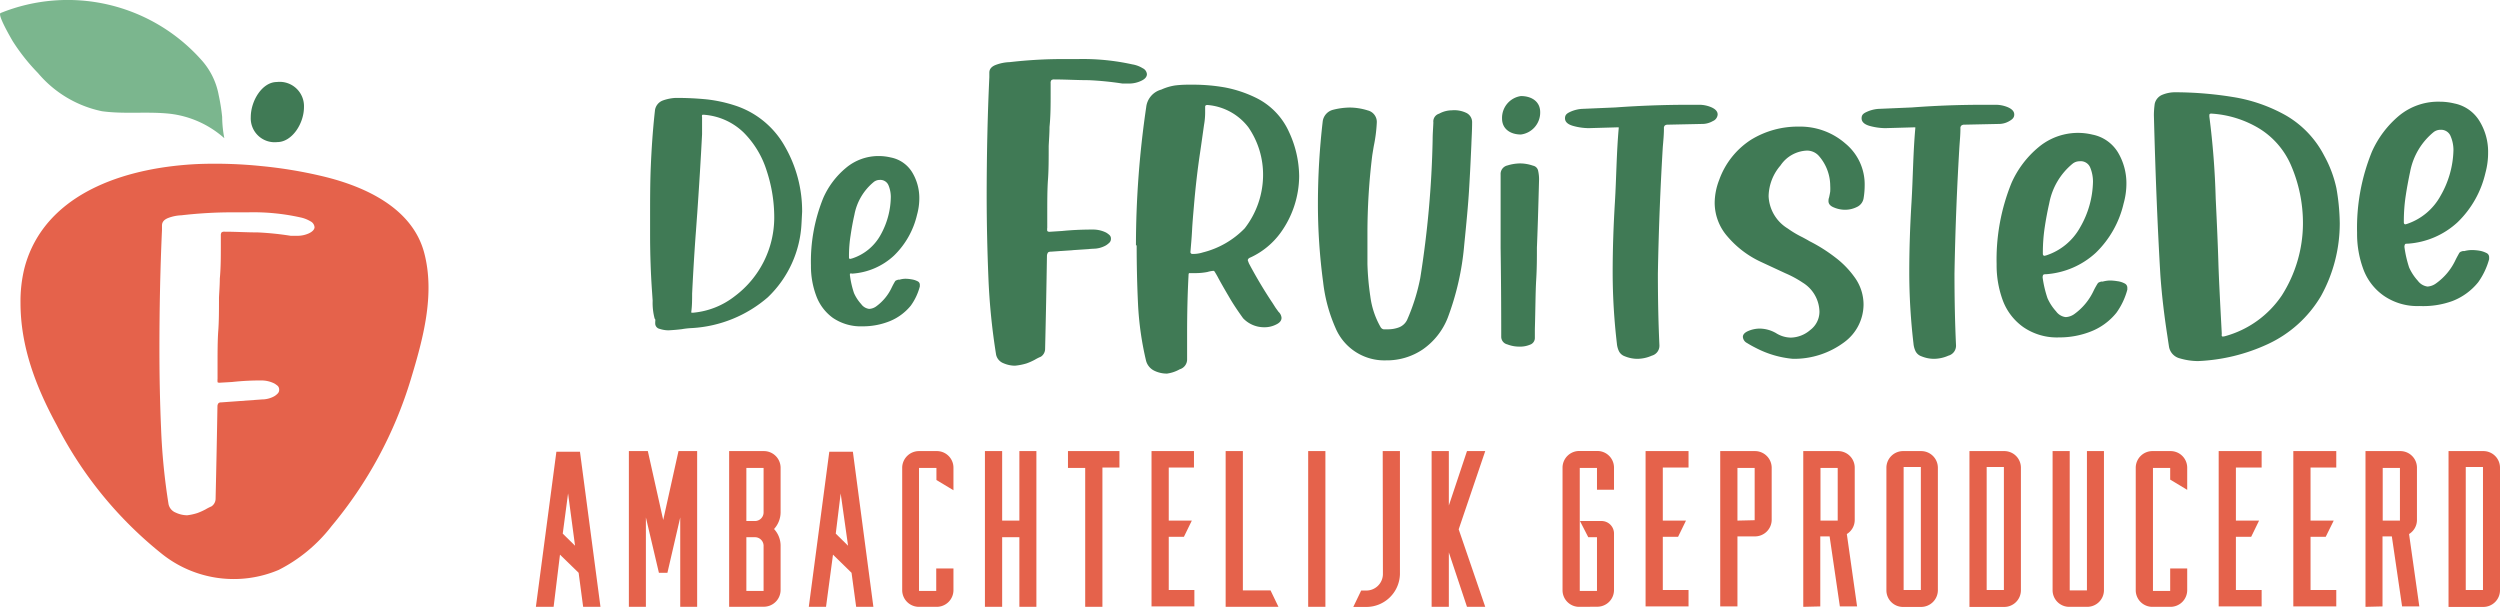
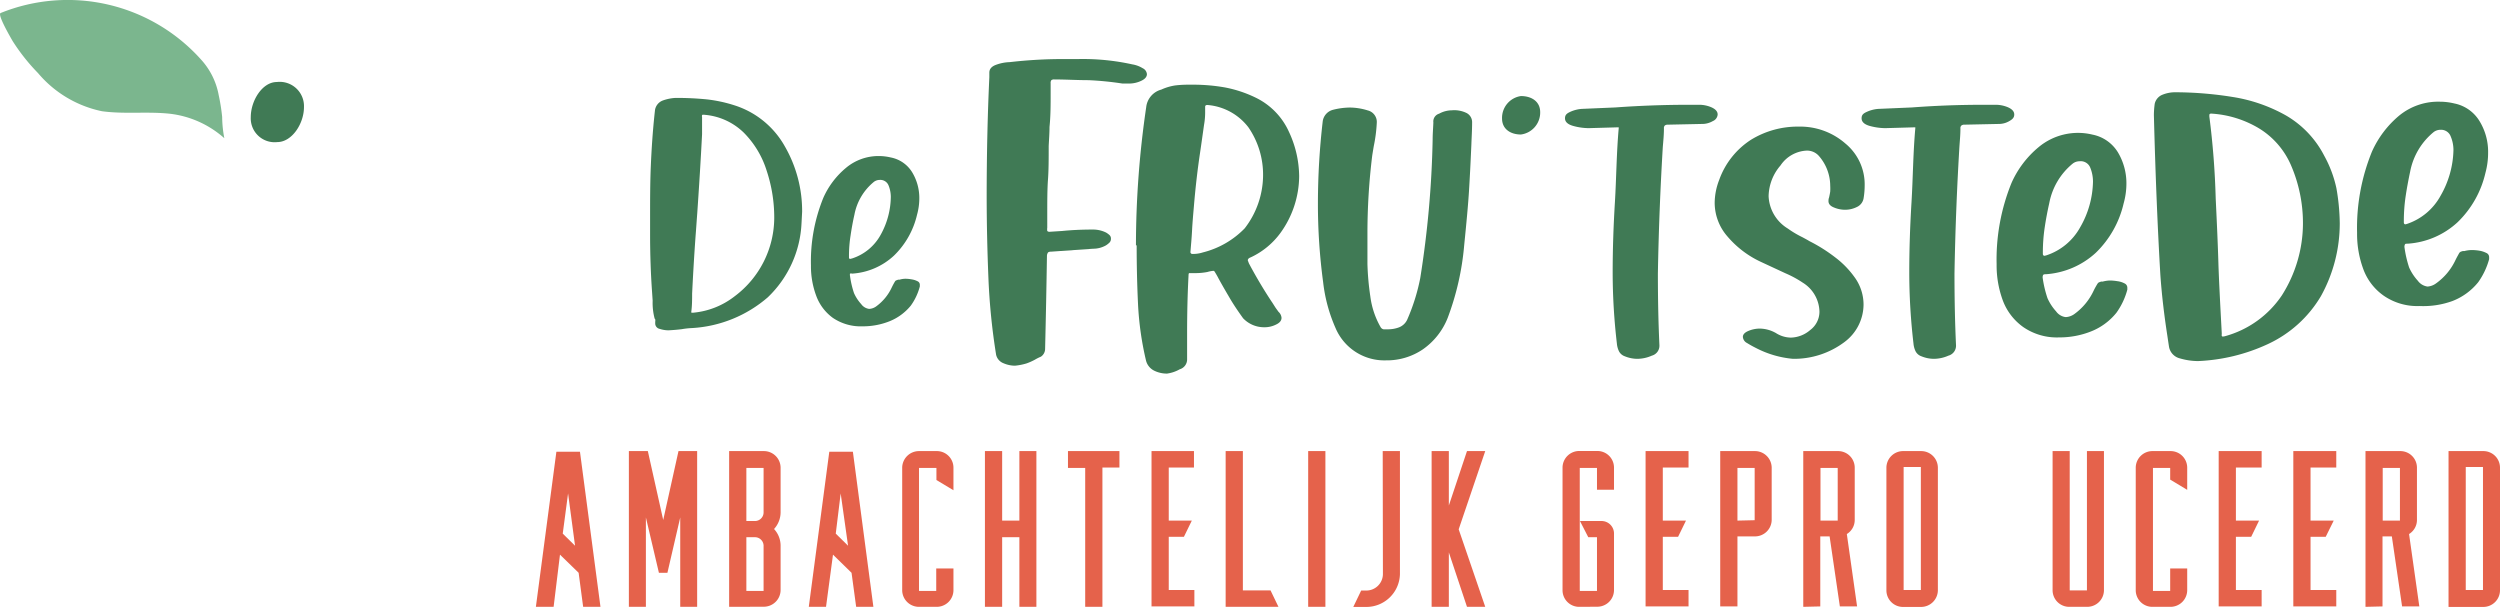
<svg xmlns="http://www.w3.org/2000/svg" viewBox="0 0 243.85 59.19">
  <defs>
    <style>.cls-1{fill:#407a55;}.cls-2{fill:#7bb68e;}.cls-3{fill:#e5624b;}</style>
  </defs>
  <g id="Laag_2" data-name="Laag 2">
    <g id="Laag_1-2" data-name="Laag 1">
      <path class="cls-1" d="M99,35.67a2.86,2.86,0,0,1-1.12-.24,1.16,1.16,0,0,1-.72-.83,63.05,63.05,0,0,1-.75-7.5q-.16-3.9-.17-7.76,0-6.24.26-11.81l0-.44c0-.35.21-.6.63-.76a4.22,4.22,0,0,1,1.36-.27,45.37,45.37,0,0,1,5.21-.3h1.5a22.36,22.36,0,0,1,5.25.52,2.76,2.76,0,0,1,1,.37.71.71,0,0,1,.42.58q0,.4-.57.66a2.79,2.79,0,0,1-1.15.26l-.66,0a30.66,30.66,0,0,0-3.31-.33c-1.1,0-2.21-.07-3.33-.07a.44.44,0,0,0-.3.07.44.44,0,0,0-.07.3v1c0,1.1,0,2.19-.11,3.26,0,.61-.05,1.24-.08,1.87,0,1.23,0,2.31-.07,3.27s-.07,2.14-.07,3.49V22.2a1.25,1.25,0,0,0,0,.33s.08.08.2.08l1.25-.08c.9-.09,1.89-.14,3-.14a2.88,2.88,0,0,1,1.28.29,2,2,0,0,1,.33.24.46.46,0,0,1,.15.38.5.5,0,0,1-.15.37,2.1,2.1,0,0,1-.33.26,2.51,2.51,0,0,1-1.25.33l-4.14.29a.43.43,0,0,0-.26.07.62.62,0,0,0-.11.3q-.07,4.54-.18,9.1a.92.92,0,0,1-.41.77,4.47,4.47,0,0,0-.58.29,5.54,5.54,0,0,1-.83.37A5.68,5.68,0,0,1,99,35.67Z" />
      <path class="cls-1" d="M113.83,36.44a2.78,2.78,0,0,1-1.24-.28,1.51,1.51,0,0,1-.81-1A30.22,30.22,0,0,1,111,29.6c-.09-1.92-.13-3.81-.13-5.67h-.07a93,93,0,0,1,1-13.47,2,2,0,0,1,1.47-1.72,5.13,5.13,0,0,1,1.38-.41,11.26,11.26,0,0,1,1.37-.07h.37a17.78,17.78,0,0,1,3.1.27,12,12,0,0,1,3,1,6.81,6.81,0,0,1,3.23,3.32,10.41,10.41,0,0,1,1,4.34,9.53,9.53,0,0,1-1.84,5.55A7.52,7.52,0,0,1,122,25.1c-.2.07-.29.17-.29.3l.11.29a44.54,44.54,0,0,0,2.34,3.92l.26.41.29.4A.87.87,0,0,1,125,31q0,.41-.54.66a2.49,2.49,0,0,1-1.15.26,2.81,2.81,0,0,1-2.06-.88c-.51-.71-.94-1.35-1.28-1.93s-.71-1.21-1.1-1.92c-.1-.2-.21-.39-.33-.59s-.12-.18-.22-.18a3,3,0,0,0-.55.11,6.17,6.17,0,0,1-1.21.11h-.33c-.13,0-.21,0-.24,0s-.06.09-.06.22c-.1,1.88-.14,3.76-.14,5.65v1q0,.33,0,.66c0,.2,0,.48,0,.85a1,1,0,0,1-.72,1A3.44,3.44,0,0,1,113.83,36.44Zm2.5-11.67a3.14,3.14,0,0,0,1-.15,8.57,8.57,0,0,0,4.08-2.35,8.53,8.53,0,0,0,1.79-5.13,8.13,8.13,0,0,0-1.43-4.72,5.59,5.59,0,0,0-4-2.18c-.15,0-.22.06-.22.18l0,.11,0,.48a6.82,6.82,0,0,1-.11,1.18c-.12.85-.24,1.72-.37,2.6-.27,1.79-.47,3.57-.62,5.36-.07.81-.14,1.6-.18,2.38s-.1,1.34-.15,2A.19.19,0,0,0,116.33,24.77Z" />
      <path class="cls-1" d="M135.19,35.15A5.17,5.17,0,0,1,130.27,32a15.29,15.29,0,0,1-1.21-4.47,57.16,57.16,0,0,1-.51-7.71,70.14,70.14,0,0,1,.47-8,1.35,1.35,0,0,1,1-1.11,6.91,6.91,0,0,1,1.63-.22,5.94,5.94,0,0,1,1.76.28,1.16,1.16,0,0,1,.88,1.23,14.42,14.42,0,0,1-.29,2.24c-.05.29-.1.6-.15.91a62.27,62.27,0,0,0-.47,7.6l0,2.68v.33a26.32,26.32,0,0,0,.28,3.14,8.08,8.08,0,0,0,1,3,.43.43,0,0,0,.29.22l.51,0a3.05,3.05,0,0,0,1-.19,1.47,1.47,0,0,0,.79-.73,19.22,19.22,0,0,0,1.28-4.07,97.47,97.47,0,0,0,1.21-13.51c0-.56.05-1.12.07-1.68a.79.79,0,0,1,.56-.85,2.62,2.62,0,0,1,1.24-.33A2.72,2.72,0,0,1,143,11a1,1,0,0,1,.59.93c0,.78-.05,1.49-.07,2.13-.08,1.84-.16,3.39-.24,4.66s-.24,3-.46,5.17A26.49,26.49,0,0,1,141.21,31a6.76,6.76,0,0,1-2.43,3.08A6.26,6.26,0,0,1,135.19,35.15Z" />
-       <path class="cls-1" d="M148.19,33.81a3.23,3.23,0,0,1-1.17-.22.76.76,0,0,1-.59-.76q0-4.48-.06-8.66,0-3.5,0-7.15a.85.85,0,0,1,.66-.88,4.31,4.31,0,0,1,1.22-.2,3.87,3.87,0,0,1,1.28.22.63.63,0,0,1,.5.5,3.76,3.76,0,0,1,.09.85q-.12,4.6-.21,6.63c0,1,0,2-.07,3.16s-.07,2.76-.13,4.83q0,.4,0,.81a.69.69,0,0,1-.47.68A2.53,2.53,0,0,1,148.19,33.81Z" />
      <path class="cls-1" d="M159.73,35a3.24,3.24,0,0,1-1.25-.25,1,1,0,0,1-.59-.54,2.18,2.18,0,0,1-.18-.71,60,60,0,0,1-.41-6.94c0-2.27.08-4.56.22-6.86s.15-4.72.37-7.19c0-.05,0-.08,0-.09l-.11,0-2.82.08a5.88,5.88,0,0,1-1.52-.22c-.53-.15-.79-.4-.79-.74s.18-.48.53-.64a3.3,3.3,0,0,1,1.12-.28l3.26-.14q3.45-.25,6.94-.26l1.25,0a3,3,0,0,1,1.19.25c.4.18.6.41.6.7a.75.75,0,0,1-.47.64,2.06,2.06,0,0,1-1.07.28l-3.3.07a.48.48,0,0,0-.31.08.36.36,0,0,0-.09.29c0,.61-.06,1.21-.11,1.8q-.37,6.16-.48,12.36c0,2.5.05,4.83.15,7a1,1,0,0,1-.74,1A3.57,3.57,0,0,1,159.73,35Z" />
      <path class="cls-1" d="M174.89,35a9.68,9.68,0,0,1-3.6-1.05c-.32-.16-.61-.32-.88-.49a.73.73,0,0,1-.41-.6c0-.24.19-.44.56-.59a2.88,2.88,0,0,1,1.07-.22,3.27,3.27,0,0,1,1.6.44,2.76,2.76,0,0,0,1.46.44,3,3,0,0,0,1.88-.74,2.24,2.24,0,0,0,.9-1.77,3.41,3.41,0,0,0-1.63-2.85,10.35,10.35,0,0,0-1.7-.92l-2.41-1.12a9.55,9.55,0,0,1-3.22-2.45,5,5,0,0,1-1.26-3.32,6.29,6.29,0,0,1,.44-2.21,7.76,7.76,0,0,1,3.09-3.91,8.7,8.7,0,0,1,4.69-1.29A6.69,6.69,0,0,1,180,14a5.16,5.16,0,0,1,1.88,4.09,7.61,7.61,0,0,1-.1,1.22,1.14,1.14,0,0,1-.66.88,2.57,2.57,0,0,1-1.17.27,2.8,2.8,0,0,1-1.06-.22c-.36-.14-.54-.35-.54-.62s.05-.3.07-.41.08-.36.1-.53a4.73,4.73,0,0,0,0-.56,4.45,4.45,0,0,0-1.08-2.88,1.54,1.54,0,0,0-1.22-.55,3.26,3.26,0,0,0-2.55,1.45,4.71,4.71,0,0,0-1.16,3,3.88,3.88,0,0,0,1.87,3.15,9.8,9.8,0,0,0,1.43.85c.22.12.45.24.68.38A15.5,15.5,0,0,1,179,25.1,8.92,8.92,0,0,1,181,27.19a4.53,4.53,0,0,1,.77,2.55,4.59,4.59,0,0,1-1.87,3.63A8.18,8.18,0,0,1,174.89,35Z" />
      <path class="cls-1" d="M188.65,35a3.23,3.23,0,0,1-1.24-.25,1,1,0,0,1-.59-.54,2.18,2.18,0,0,1-.18-.71,60.08,60.08,0,0,1-.41-6.94c0-2.27.08-4.56.22-6.86s.15-4.72.37-7.19c0,0,0-.08,0-.09l-.11,0-2.82.08a6,6,0,0,1-1.53-.22c-.52-.15-.78-.4-.78-.74s.17-.48.53-.64a3.3,3.3,0,0,1,1.12-.28l3.26-.14q3.45-.26,6.94-.26l1.24,0a3.08,3.08,0,0,1,1.2.25c.4.18.6.41.6.7s-.16.46-.48.64a2,2,0,0,1-1.06.28l-3.3.07a.48.48,0,0,0-.31.08.34.34,0,0,0-.1.29c0,.61-.06,1.21-.1,1.8q-.37,6.16-.48,12.36c0,2.5.05,4.83.15,7a1,1,0,0,1-.74,1A3.58,3.58,0,0,1,188.65,35Z" />
      <path class="cls-1" d="M200.85,32.91a5.77,5.77,0,0,1-3.49-1,5.58,5.58,0,0,1-2-2.59,9.9,9.9,0,0,1-.61-3.54,19.84,19.84,0,0,1,1.45-7.93,9.57,9.57,0,0,1,2.65-3.5,6,6,0,0,1,5.25-1.22,3.76,3.76,0,0,1,2.5,1.76,5.86,5.86,0,0,1,.81,3,7.17,7.17,0,0,1-.27,1.95,9.76,9.76,0,0,1-2.71,4.81,8,8,0,0,1-4.89,2.1.36.36,0,0,0-.25.06.56.56,0,0,0-.05.27,10.86,10.86,0,0,0,.47,2,4.79,4.79,0,0,0,.84,1.29,1.35,1.35,0,0,0,.94.56,1.57,1.57,0,0,0,.83-.29,5.85,5.85,0,0,0,1.91-2.32,7.3,7.3,0,0,1,.37-.66.33.33,0,0,1,.16-.13l.2-.07a.35.35,0,0,0,.16,0,3,3,0,0,1,.7-.1,5.11,5.11,0,0,1,.73.07,2,2,0,0,1,.67.21.46.46,0,0,1,.28.42l0,.19a6.84,6.84,0,0,1-1.06,2.25,6,6,0,0,1-2.54,1.85A8.3,8.3,0,0,1,200.85,32.91Zm-1.26-8a5.85,5.85,0,0,0,3.31-2.74,9.2,9.2,0,0,0,1.25-4.46,3.63,3.63,0,0,0-.26-1.34,1,1,0,0,0-1.06-.64,1.08,1.08,0,0,0-.66.23,6.54,6.54,0,0,0-2.28,3.83c-.18.8-.33,1.59-.45,2.4a16.56,16.56,0,0,0-.18,2.46v.1c0,.13.06.2.17.2Z" />
      <path class="cls-1" d="M214.39,35.22a6.4,6.4,0,0,1-1.75-.26,1.42,1.42,0,0,1-1.08-1.17q-.08-.52-.15-1c-.31-2-.55-4-.69-6q-.41-7-.63-15.56a8.63,8.63,0,0,1,.08-1.1,1.24,1.24,0,0,1,.78-.9A3.28,3.28,0,0,1,212.22,9a35.63,35.63,0,0,1,5.56.46,15.45,15.45,0,0,1,5.19,1.8,9.63,9.63,0,0,1,3.74,3.94,11.52,11.52,0,0,1,1.18,3.14,20.9,20.9,0,0,1,.33,3.43,14.62,14.62,0,0,1-1.84,7.12,11.74,11.74,0,0,1-5.19,4.68A17.94,17.94,0,0,1,214.39,35.22ZM217,32.8a9.79,9.79,0,0,0,5.58-4,13.14,13.14,0,0,0,2.05-7,14.21,14.21,0,0,0-1.17-5.69,7.86,7.86,0,0,0-3.1-3.58,10.22,10.22,0,0,0-4.68-1.45q-.18,0-.18.15v.14a78.73,78.73,0,0,1,.62,8c.12,2.47.21,4.53.26,6.2s.18,4.12.33,6.93v.11a.4.4,0,0,0,0,.15.12.12,0,0,0,.11.07Z" />
      <path class="cls-1" d="M236,29.85a5.76,5.76,0,0,1-3.48-1,5.45,5.45,0,0,1-2-2.59,9.9,9.9,0,0,1-.61-3.54,19.67,19.67,0,0,1,1.45-7.93,9.74,9.74,0,0,1,2.64-3.5A6,6,0,0,1,238,9.92a6.07,6.07,0,0,1,1.39.17,3.72,3.72,0,0,1,2.49,1.77,5.7,5.7,0,0,1,.81,3,7.45,7.45,0,0,1-.26,2,9.72,9.72,0,0,1-2.71,4.81,7.93,7.93,0,0,1-4.89,2.1c-.14,0-.22,0-.25.07a.49.49,0,0,0-.05.26,10.93,10.93,0,0,0,.46,2,4.89,4.89,0,0,0,.85,1.29,1.39,1.39,0,0,0,.94.56,1.56,1.56,0,0,0,.82-.3,5.83,5.83,0,0,0,1.92-2.31c.11-.22.23-.44.36-.67a.43.43,0,0,1,.17-.13l.2-.06a.27.27,0,0,0,.16,0,2.86,2.86,0,0,1,.7-.09,4.76,4.76,0,0,1,.72.06,2.36,2.36,0,0,1,.68.22.44.44,0,0,1,.28.41l0,.2a7.1,7.1,0,0,1-1.06,2.24,6,6,0,0,1-2.54,1.85A8.35,8.35,0,0,1,236,29.85Zm-1.25-8a5.85,5.85,0,0,0,3.3-2.75,9.32,9.32,0,0,0,1.26-4.46,3.45,3.45,0,0,0-.27-1.34,1,1,0,0,0-1-.64,1.09,1.09,0,0,0-.67.23,6.57,6.57,0,0,0-2.28,3.83c-.17.8-.32,1.6-.44,2.4a16.56,16.56,0,0,0-.18,2.46v.1c0,.13.05.2.16.2Z" />
      <path class="cls-1" d="M150.23,10.94a2.16,2.16,0,0,1-1.88,2.18c-1,0-1.84-.52-1.84-1.56a2.15,2.15,0,0,1,1.84-2.19C149.39,9.37,150.23,9.9,150.23,10.94Z" />
      <path class="cls-1" d="M65.18,32.22a2.83,2.83,0,0,1-.83-.14.54.54,0,0,1-.44-.55v-.14a.7.7,0,0,0,0-.25.18.18,0,0,1-.06-.08,5.93,5.93,0,0,1-.19-1.73l-.06-.88c-.13-1.85-.19-3.72-.19-5.59,0-.49,0-1,0-1.43,0-1.87,0-3.61.07-5.23s.18-3.41.4-5.39a1.19,1.19,0,0,1,.75-1,4.29,4.29,0,0,1,1.28-.26,30,30,0,0,1,3,.14,13.77,13.77,0,0,1,2.78.6,8.61,8.61,0,0,1,4.87,4,12.63,12.63,0,0,1,1.68,6.36l-.06,1.13A10.66,10.66,0,0,1,74.89,29a12.38,12.38,0,0,1-7.4,3,7.59,7.59,0,0,0-1,.11C66.07,32.16,65.63,32.2,65.18,32.22Zm2.34-1.71a7.71,7.71,0,0,0,4.15-1.62,9.59,9.59,0,0,0,3.85-7.68,14.5,14.5,0,0,0-.73-4.53,9.11,9.11,0,0,0-2.25-3.75,6.21,6.21,0,0,0-3.92-1.74c-.08,0-.12,0-.14.05a.31.31,0,0,0,0,.18c0,.54,0,1.1,0,1.67-.13,2.54-.29,5.1-.47,7.71-.06.79-.11,1.56-.17,2.31-.13,1.83-.24,3.68-.33,5.53,0,.57,0,1.16-.08,1.76a.22.22,0,0,0,0,.09.19.19,0,0,0,.1,0Z" />
      <path class="cls-1" d="M84.14,31.83A4.84,4.84,0,0,1,81.23,31a4.63,4.63,0,0,1-1.62-2.16,8.25,8.25,0,0,1-.51-2.94,16.44,16.44,0,0,1,1.21-6.61,8,8,0,0,1,2.2-2.91,4.94,4.94,0,0,1,3.22-1.16,5.11,5.11,0,0,1,1.16.14A3.14,3.14,0,0,1,89,16.85a4.84,4.84,0,0,1,.67,2.46,6,6,0,0,1-.22,1.63,8.11,8.11,0,0,1-2.26,4,6.62,6.62,0,0,1-4.07,1.75.32.32,0,0,0-.21,0,.5.5,0,0,0,0,.22,8.9,8.9,0,0,0,.39,1.68,4,4,0,0,0,.7,1.07,1.13,1.13,0,0,0,.78.47,1.27,1.27,0,0,0,.69-.25A4.76,4.76,0,0,0,87,28c.09-.18.19-.37.3-.55a.25.25,0,0,1,.14-.11l.16-.06.14,0a2.05,2.05,0,0,1,.58-.09,3.38,3.38,0,0,1,.6.06,1.82,1.82,0,0,1,.57.18.37.37,0,0,1,.23.34l0,.17a5.63,5.63,0,0,1-.88,1.87,5.14,5.14,0,0,1-2.11,1.54A7,7,0,0,1,84.14,31.83Zm-1-6.63a4.88,4.88,0,0,0,2.75-2.28,7.77,7.77,0,0,0,1-3.72,3,3,0,0,0-.22-1.11.86.86,0,0,0-.88-.54.92.92,0,0,0-.55.19,5.42,5.42,0,0,0-1.9,3.2c-.15.66-.27,1.32-.37,2A12.6,12.6,0,0,0,82.81,25v.08c0,.11,0,.17.14.17Z" />
      <path class="cls-2" d="M21.88,13.48a9.66,9.66,0,0,0-5.35-2.39c-2.2-.23-4.39.06-6.58-.24A11.11,11.11,0,0,1,3.71,7.13,19.16,19.16,0,0,1,1.23,4C1.1,3.77-.29,1.41.06,1.27A17.46,17.46,0,0,1,19.62,5.82a7,7,0,0,1,1.71,3.45,19.07,19.07,0,0,1,.34,2.14A11.48,11.48,0,0,0,21.88,13.48Z" />
      <path class="cls-1" d="M29.65,10.44c0,1.62-1.17,3.42-2.61,3.42a2.33,2.33,0,0,1-2.58-2.43C24.46,9.81,25.59,8,27,8A2.37,2.37,0,0,1,29.65,10.44Z" />
-       <path class="cls-3" d="M41.38,24.67c-1.12-4.26-5.54-6.43-9.88-7.47a43.79,43.79,0,0,0-6-1A44.56,44.56,0,0,0,19.3,16c-6.68.31-13.9,2.55-16.43,8.69a11.15,11.15,0,0,0-.49,1.48A13.47,13.47,0,0,0,2,29.53c0,4.26,1.48,8.15,3.52,11.91A38.58,38.58,0,0,0,15.76,54a11.23,11.23,0,0,0,11.42,1.59,15.16,15.16,0,0,0,5.16-4.27A40.68,40.68,0,0,0,40.07,37C41.26,33.07,42.45,28.74,41.38,24.67ZM30.13,22.76A2.69,2.69,0,0,1,29,23l-.64,0a29.1,29.1,0,0,0-3.21-.33c-1.07,0-2.16-.07-3.25-.07a.42.42,0,0,0-.29.07.49.49,0,0,0-.07.29v1c0,1.09,0,2.16-.1,3.22,0,.61-.05,1.22-.08,1.85,0,1.21,0,2.29-.07,3.23s-.07,2.11-.07,3.44v1.23a2,2,0,0,0,0,.33c0,.05.08.07.2.07l1.21-.07a25.66,25.66,0,0,1,2.89-.15,2.8,2.8,0,0,1,1.25.3,2.62,2.62,0,0,1,.32.23.51.51,0,0,1,.14.38.49.49,0,0,1-.14.36,1.59,1.59,0,0,1-.32.26,2.49,2.49,0,0,1-1.21.32l-4,.29a.34.34,0,0,0-.25.08.48.48,0,0,0-.1.29c-.05,3-.11,6-.18,9a.91.91,0,0,1-.4.77,5,5,0,0,0-.57.29,6.33,6.33,0,0,1-.8.36,5.26,5.26,0,0,1-1,.22A2.68,2.68,0,0,1,17.14,50a1.14,1.14,0,0,1-.7-.82,61.59,61.59,0,0,1-.73-7.41c-.11-2.57-.16-5.13-.16-7.66q0-6.16.25-11.67l0-.44c0-.34.2-.58.61-.74A4,4,0,0,1,17.69,21a43.09,43.09,0,0,1,5.07-.29h1.46a21.1,21.1,0,0,1,5.1.5,3.09,3.09,0,0,1,.95.37.71.71,0,0,1,.41.58C30.68,22.37,30.49,22.59,30.13,22.76Z" />
      <path class="cls-3" d="M56.44,55.87,54.62,54.1,54,59.19H52.27l2-15.13h2.3l2,15.13H56.88Zm-1.55-3.82,1.2,1.18-.68-5.1Z" />
      <path class="cls-3" d="M68,44V59.19H66.35V50.47l-1.25,5.4h-.83L63,50.47v8.72H61.34V44h1.85l1.5,6.72L66.18,44Z" />
      <path class="cls-3" d="M71.12,59.19V44h3.36a1.63,1.63,0,0,1,1.66,1.6V50a2.43,2.43,0,0,1-.64,1.6,2.39,2.39,0,0,1,.64,1.6v4.38a1.64,1.64,0,0,1-1.66,1.6ZM72.8,45.64v5.18h.83a.84.84,0,0,0,.85-.81V45.64Zm0,12h1.68V53.21a.84.84,0,0,0-.85-.81H72.8Z" />
-       <path class="cls-3" d="M83.06,55.87,81.25,54.1l-.68,5.09H78.89l2-15.13h2.3l2,15.13H83.51Zm-1.54-3.82,1.2,1.18L82,48.13Z" />
+       <path class="cls-3" d="M83.06,55.87,81.25,54.1l-.68,5.09H78.89l2-15.13h2.3l2,15.13H83.51Zm-1.54-3.82,1.2,1.18L82,48.13" />
      <path class="cls-3" d="M89.64,59.19A1.63,1.63,0,0,1,88,57.59v-12A1.64,1.64,0,0,1,89.64,44h1.68A1.62,1.62,0,0,1,93,45.64v2.18l-1.66-1V45.64H89.64v12h1.68V55.45H93v2.14a1.63,1.63,0,0,1-1.66,1.6Z" />
      <path class="cls-3" d="M96.07,44h1.68v6.78h1.68V44h1.66V59.19H99.43V52.4H97.75v6.79H96.07Z" />
      <path class="cls-3" d="M109.19,44v1.6h-1.66V59.19h-1.68V45.64h-1.68V44Z" />
      <path class="cls-3" d="M116.46,44v1.6H114v5.18h2.25l-.77,1.58H114v5.19h2.5v1.6h-4.18V44Z" />
      <path class="cls-3" d="M121.23,57.59h2.7l.77,1.6h-5.15V44h1.68Z" />
      <path class="cls-3" d="M127.6,59.19V44h1.68V59.19Z" />
      <path class="cls-3" d="M134.87,44h1.68V56a3.28,3.28,0,0,1-3.36,3.2H132l.77-1.6h.44a1.62,1.62,0,0,0,1.68-1.6Z" />
      <path class="cls-3" d="M142.28,51.63l2.59,7.56h-1.78l-1.77-5.31v5.31h-1.68V44h1.68v5.31L143.09,44h1.78Z" />
      <path class="cls-3" d="M154.09,59.19a1.62,1.62,0,0,1-1.68-1.6v-12a1.63,1.63,0,0,1,1.68-1.6h1.68a1.62,1.62,0,0,1,1.66,1.6v2.18h-1.66V45.64h-1.68v12h1.68V52.4h-.85l-.81-1.58h2.06A1.22,1.22,0,0,1,157.43,52v5.58a1.63,1.63,0,0,1-1.66,1.6Z" />
      <path class="cls-3" d="M164.7,44v1.6h-2.51v5.18h2.26l-.77,1.58h-1.49v5.19h2.51v1.6h-4.19V44Z" />
      <path class="cls-3" d="M167.79,44h3.36a1.63,1.63,0,0,1,1.66,1.6v5.14a1.63,1.63,0,0,1-1.66,1.58h-1.68v6.83h-1.68Zm3.36,6.74V45.64h-1.68v5.14Z" />
      <path class="cls-3" d="M175.89,59.19V44h3.36a1.62,1.62,0,0,1,1.66,1.6v5.14a1.61,1.61,0,0,1-.77,1.35l1,7.06h-1.68l-1-6.83h-.91v6.83Zm1.68-8.41h1.68V45.64h-1.68Z" />
      <path class="cls-3" d="M187.36,44a1.63,1.63,0,0,1,1.66,1.6v12a1.64,1.64,0,0,1-1.66,1.6h-1.68a1.62,1.62,0,0,1-1.68-1.6v-12a1.63,1.63,0,0,1,1.68-1.6Zm0,13.55v-12h-1.68v12Z" />
-       <path class="cls-3" d="M195.46,44a1.62,1.62,0,0,1,1.66,1.6v12a1.63,1.63,0,0,1-1.66,1.6H192.1V44Zm0,13.55v-12h-1.68v12Z" />
      <path class="cls-3" d="M201.88,44V57.59h1.68V44h1.66V57.59a1.63,1.63,0,0,1-1.66,1.6h-1.68a1.62,1.62,0,0,1-1.67-1.6V44Z" />
      <path class="cls-3" d="M210,59.19a1.62,1.62,0,0,1-1.68-1.6v-12A1.63,1.63,0,0,1,210,44h1.68a1.62,1.62,0,0,1,1.66,1.6v2.18l-1.66-1V45.64H210v12h1.68V55.45h1.66v2.14a1.63,1.63,0,0,1-1.66,1.6Z" />
      <path class="cls-3" d="M220.6,44v1.6h-2.51v5.18h2.26l-.77,1.58h-1.49v5.19h2.51v1.6h-4.19V44Z" />
      <path class="cls-3" d="M227.88,44v1.6h-2.51v5.18h2.26l-.78,1.58h-1.48v5.19h2.51v1.6h-4.19V44Z" />
      <path class="cls-3" d="M230.73,59.19V44h3.36a1.62,1.62,0,0,1,1.66,1.6v5.14a1.61,1.61,0,0,1-.77,1.35l1,7.06h-1.68l-1-6.83h-.91v6.83Zm1.68-8.41h1.68V45.64h-1.68Z" />
      <path class="cls-3" d="M242.19,44a1.62,1.62,0,0,1,1.66,1.6v12a1.63,1.63,0,0,1-1.66,1.6h-3.36V44Zm0,13.55v-12h-1.68v12Z" />
    </g>
  </g>
</svg>